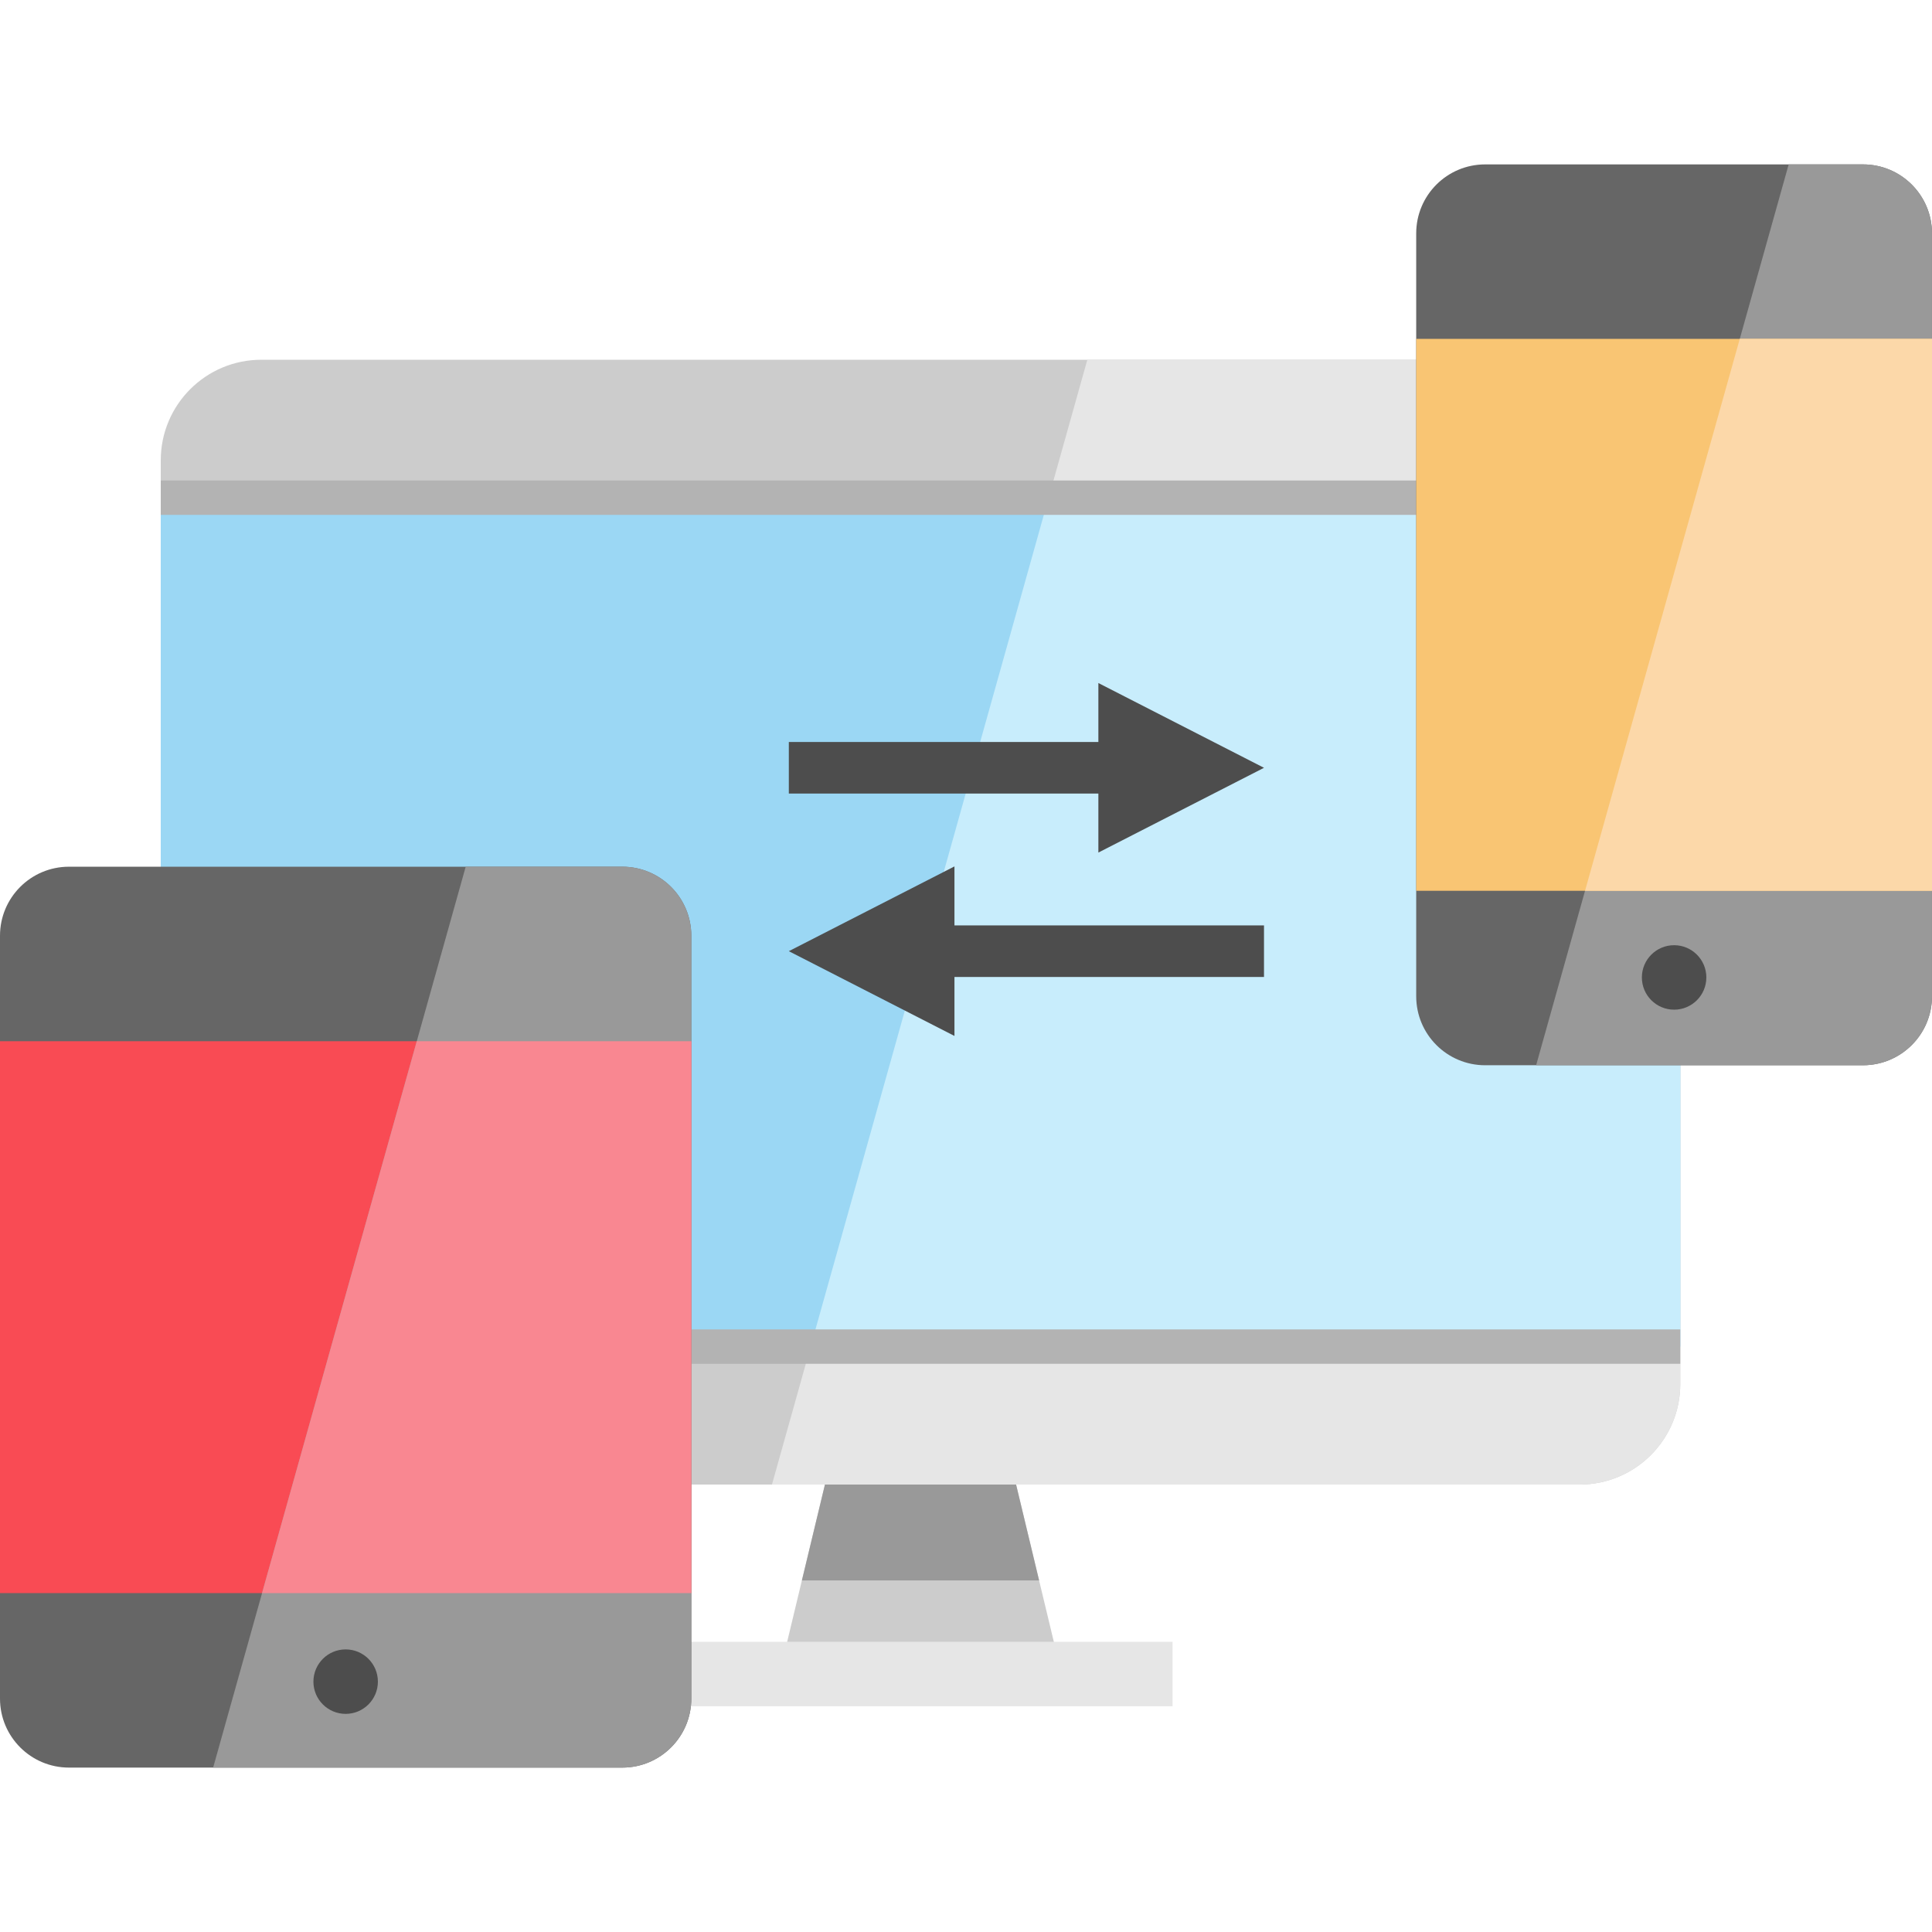
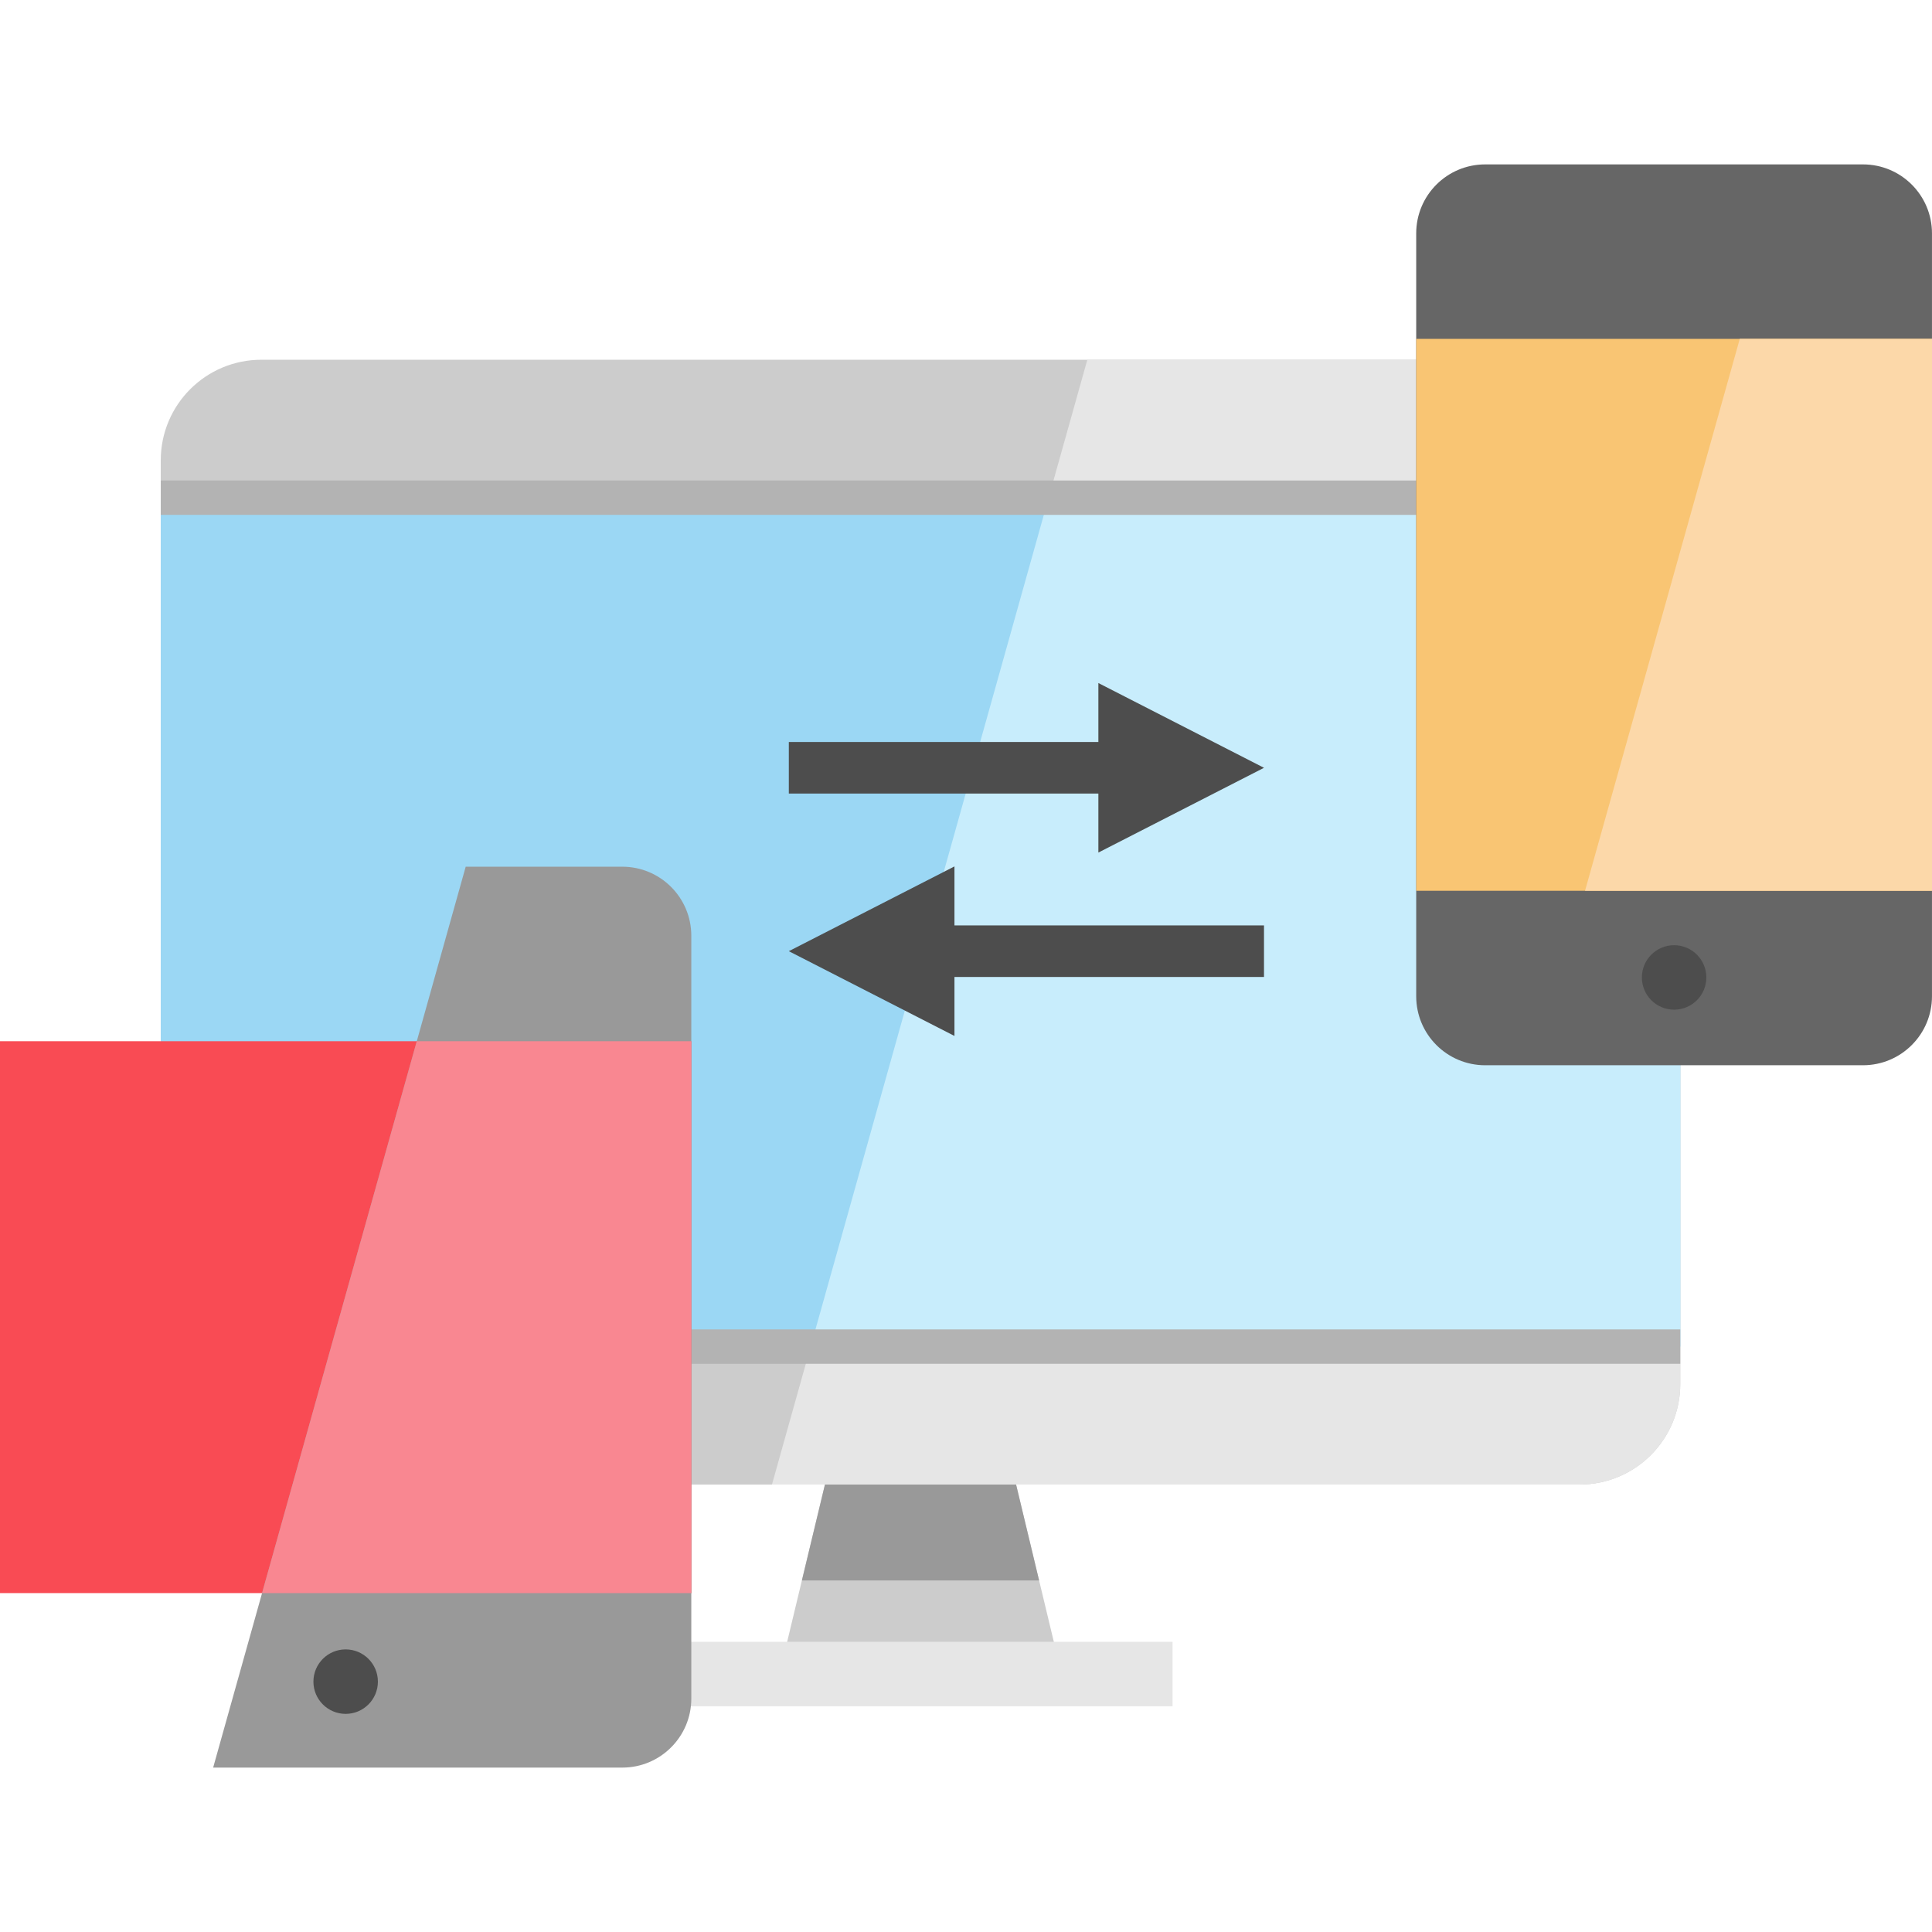
<svg xmlns="http://www.w3.org/2000/svg" version="1.1" id="Layer_1" x="0px" y="0px" viewBox="0 0 512.005 512.005" style="enable-background:new 0 0 512.005 512.005;" xml:space="preserve">
  <polygon style="fill:#CCCCCC;" points="281.696,445.164 206.19,445.164 212.513,418.831 218.621,393.424 269.277,393.424   275.374,418.831 " />
  <polygon style="fill:#999999;" points="275.374,418.831 212.513,418.831 218.621,393.424 242.635,367.263 269.277,393.424 " />
  <path style="fill:#CCCCCC;" d="M445.292,121.986v244.789c0,14.717-11.932,26.647-26.647,26.647H69.251  c-14.717,0-26.647-11.932-26.647-26.647V121.986c0-14.717,11.932-26.647,26.647-26.647h349.394  C433.361,95.339,445.292,107.27,445.292,121.986z" />
  <path style="fill:#E6E6E6;" d="M445.292,121.988v244.789c0,14.717-11.932,26.647-26.647,26.647H204.579L288.155,95.34h130.49  C433.362,95.34,445.292,107.271,445.292,121.988z" />
  <rect x="42.601" y="131.893" style="fill:#9BD7F4;" width="402.69" height="224.974" />
  <polygon style="fill:#C8EDFC;" points="445.292,131.896 445.292,356.868 214.829,356.868 277.905,131.896 " />
  <rect x="177.168" y="435.097" style="fill:#E6E6E6;" width="133.577" height="17.086" />
  <g>
    <rect x="42.601" y="352.311" style="fill:#B3B3B3;" width="402.69" height="9.112" />
    <rect x="42.601" y="127.337" style="fill:#B3B3B3;" width="402.69" height="9.112" />
  </g>
  <path style="fill:#666666;" d="M512,61.851v202.171c0,10.103-8.19,18.282-18.282,18.282H393.595  c-10.103,0-18.282-8.178-18.282-18.282V61.851c0-10.103,8.178-18.282,18.282-18.282h100.123C503.81,43.569,512,51.748,512,61.851z" />
-   <path style="fill:#999999;" d="M512,61.851v202.171c0,10.103-8.19,18.282-18.282,18.282h-86.625l66.931-238.734h19.694  C503.81,43.569,512,51.748,512,61.851z" />
  <rect x="375.318" y="89.805" style="fill:#F9C573;" width="136.686" height="146.266" />
  <polygon style="fill:#FCD8A9;" points="512,89.802 512,236.069 420.056,236.069 461.061,89.802 " />
-   <path style="fill:#666666;" d="M183.205,247.983v202.171c0,10.092-8.19,18.282-18.282,18.282H18.282  C8.178,468.435,0,460.245,0,450.153V247.983c0-10.103,8.178-18.293,18.282-18.293h146.642  C175.016,229.69,183.205,237.879,183.205,247.983z" />
  <rect y="275.937" style="fill:#F94B54;" width="183.205" height="146.254" />
  <path style="fill:#999999;" d="M183.205,247.983v202.171c0,10.092-8.19,18.282-18.282,18.282H56.486l66.931-238.746h41.507  C175.016,229.69,183.205,237.879,183.205,247.983z" />
  <polygon style="fill:#F98791;" points="183.205,275.935 183.205,422.19 69.448,422.19 110.454,275.935 " />
  <g>
    <circle style="fill:#4D4D4D;" cx="443.661" cy="259.034" r="8.543" />
    <circle style="fill:#4D4D4D;" cx="91.603" cy="445.656" r="8.543" />
    <polygon style="fill:#4D4D4D;" points="334.976,203.477 291.083,181.011 291.083,196.642 209.049,196.642 209.049,210.311    291.083,210.311 291.083,225.941  " />
    <polygon style="fill:#4D4D4D;" points="209.049,252.075 252.943,274.541 252.943,258.91 334.976,258.91 334.976,245.241    252.943,245.241 252.943,229.611  " />
  </g>
  <g>
</g>
  <g>
</g>
  <g>
</g>
  <g>
</g>
  <g>
</g>
  <g>
</g>
  <g>
</g>
  <g>
</g>
  <g>
</g>
  <g>
</g>
  <g>
</g>
  <g>
</g>
  <g>
</g>
  <g>
</g>
  <g>
</g>
</svg>